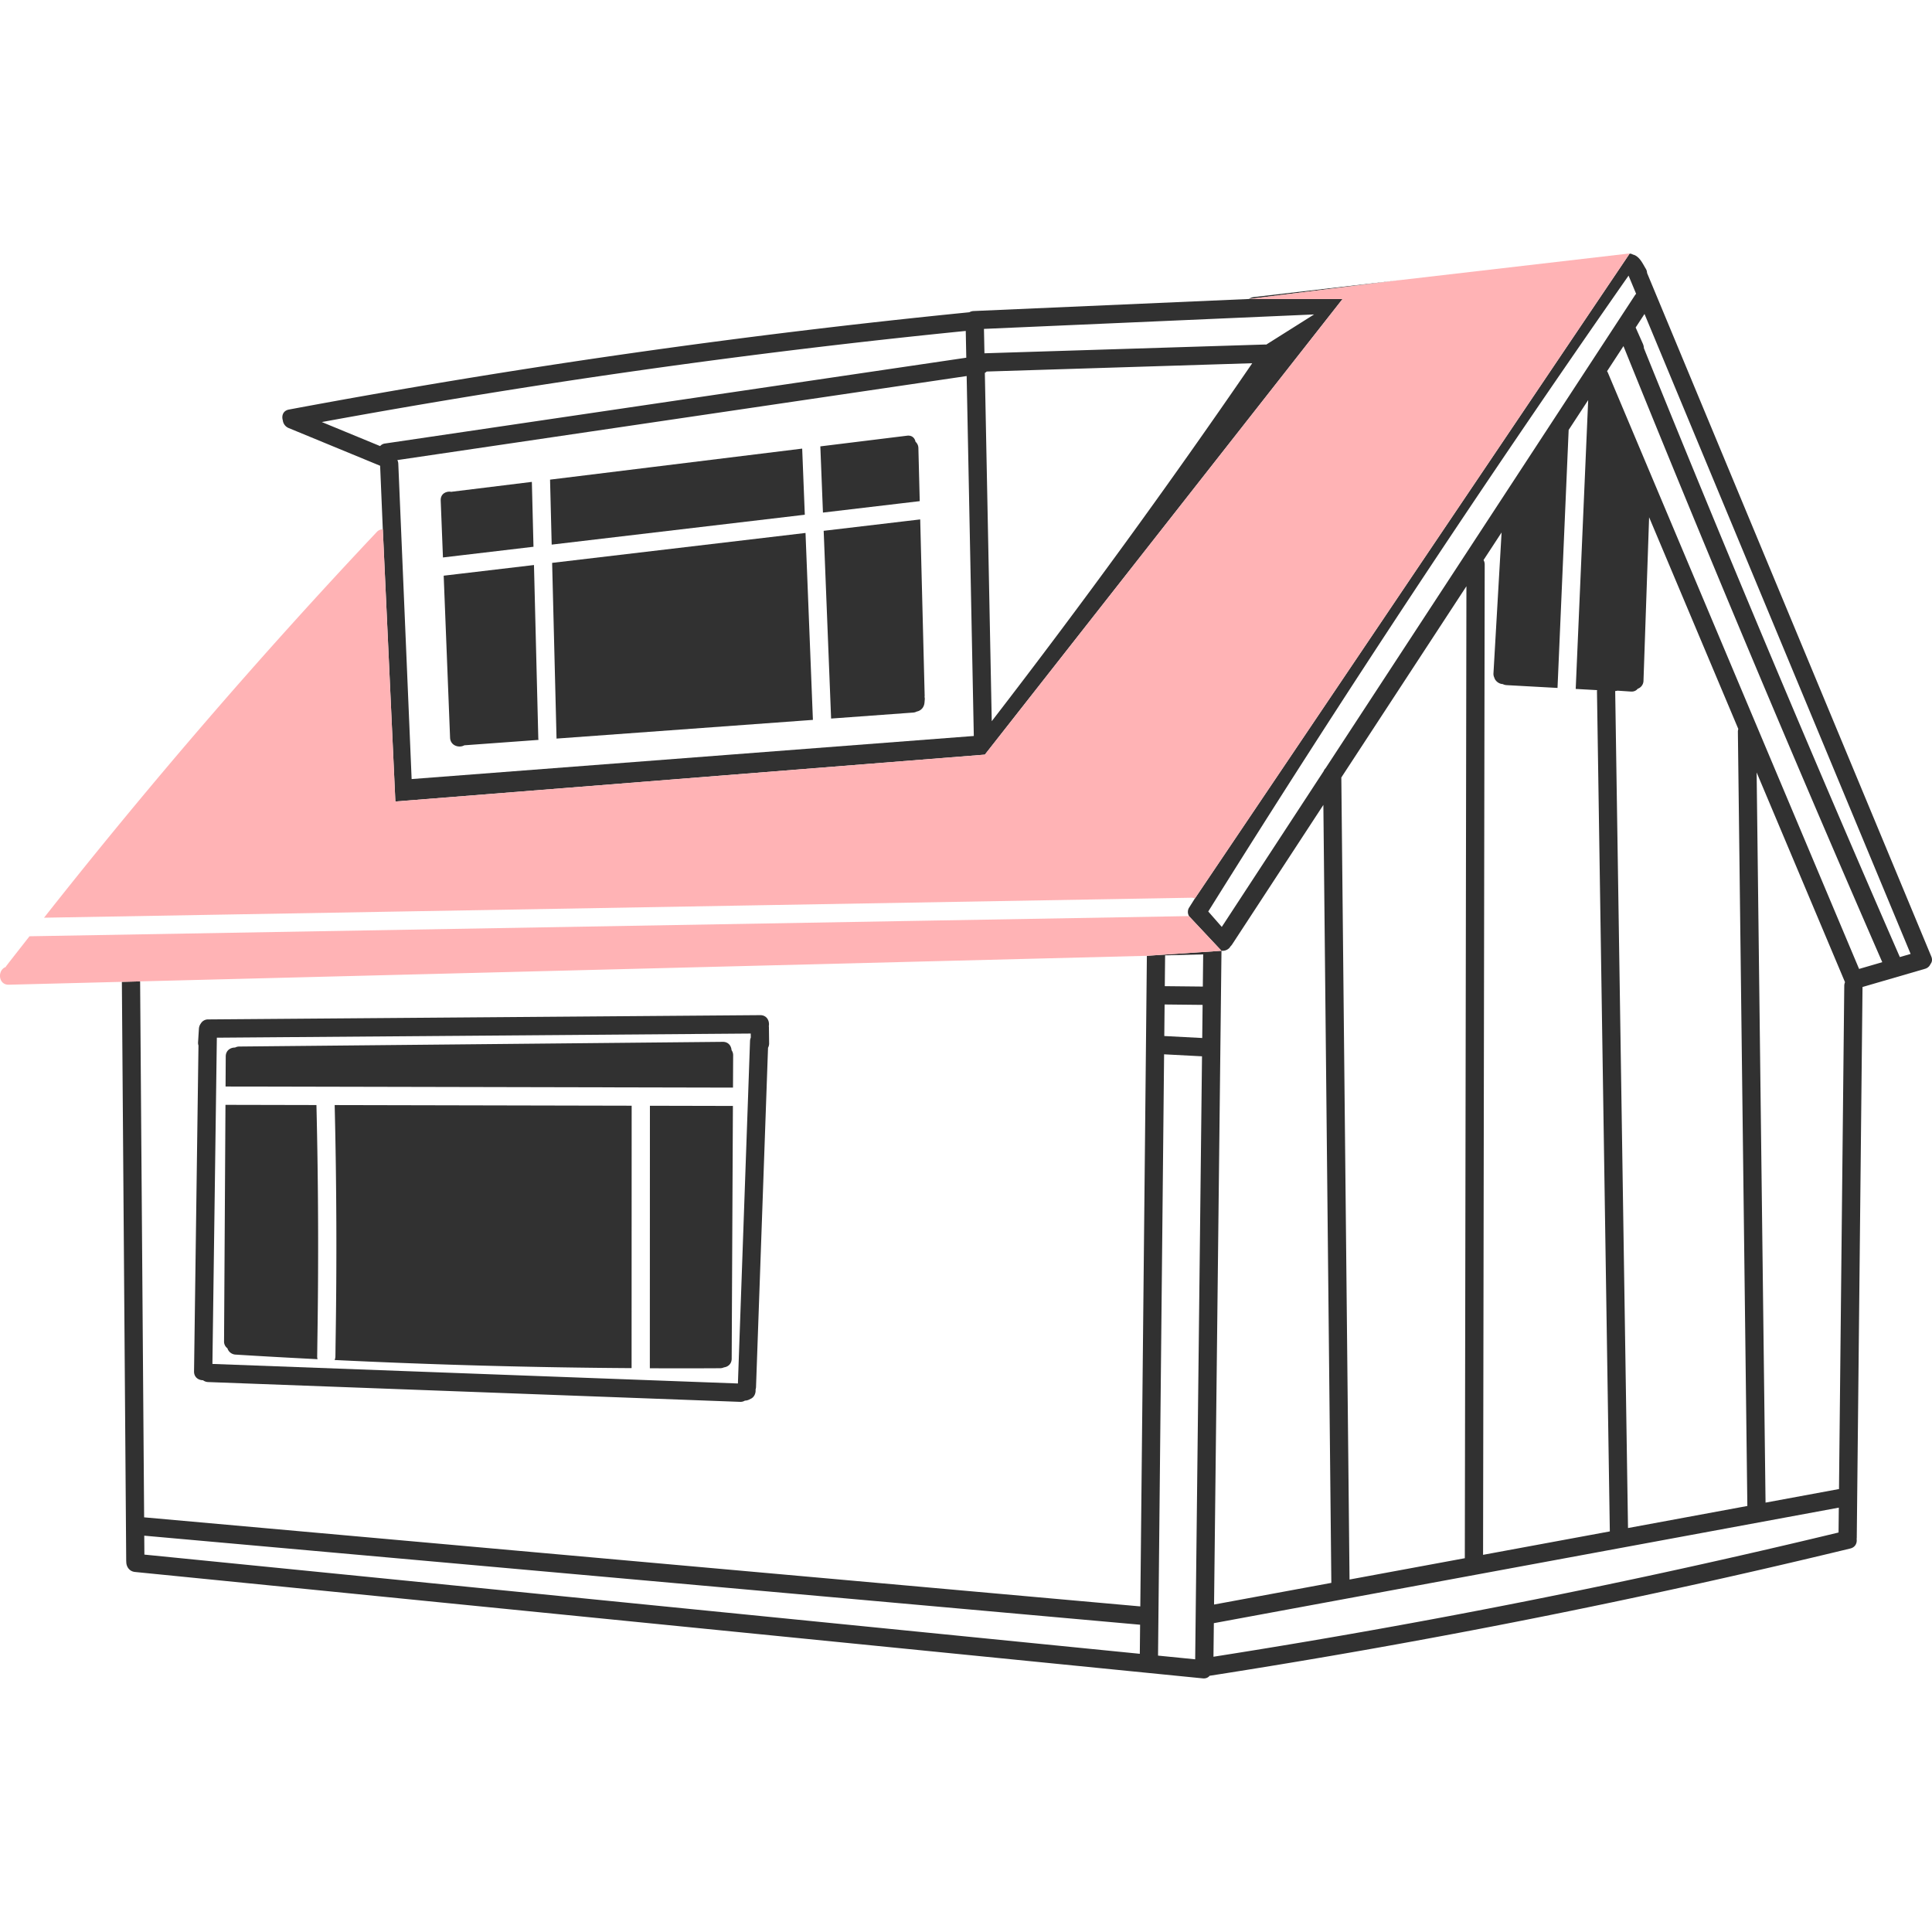
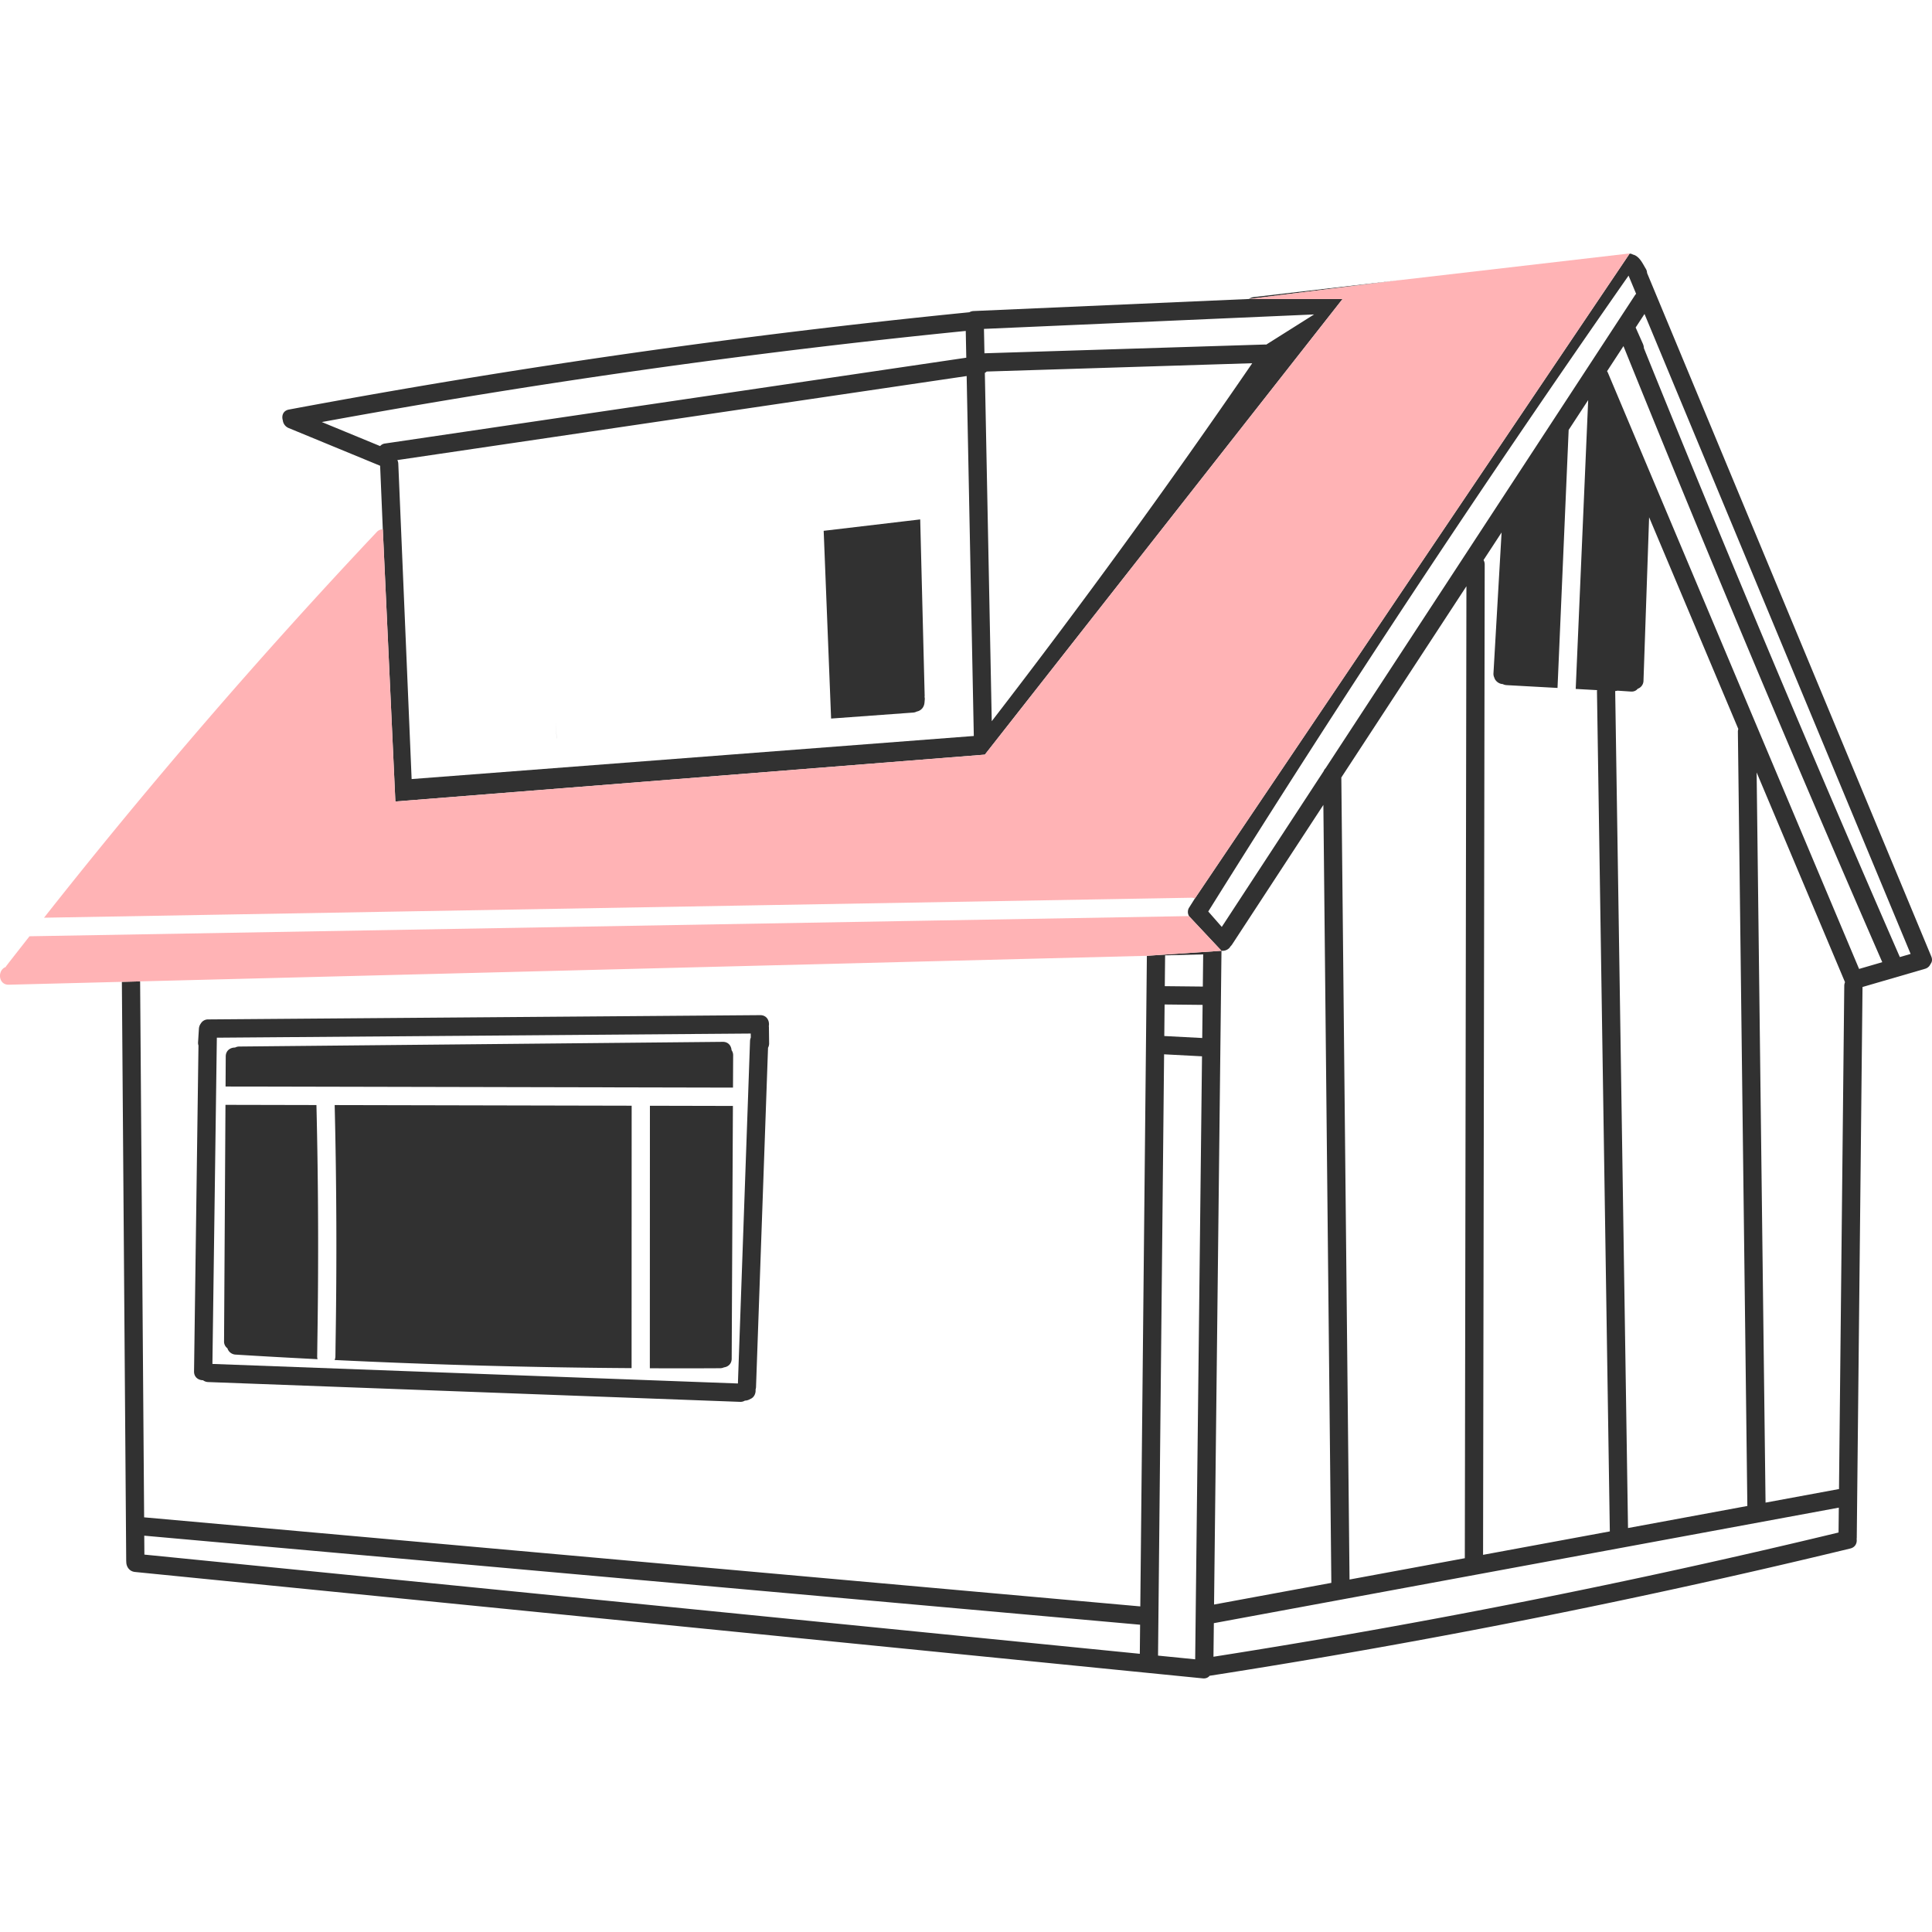
<svg xmlns="http://www.w3.org/2000/svg" preserveAspectRatio="xMidYMid meet" data-bbox="20.001 41 159.999 117.998" viewBox="20.001 41 159.999 117.998" height="200" width="200" data-type="color" role="img" aria-label="Veteran's Property Specialists">
  <g>
    <path d="M47.794 131.114c-.006.403-.009.807-.016 1.21a.76.76 0 0 1-.066.305c8.193.397 16.392.621 24.594.673v-1.519l.006-20.214-24.595-.053c.159 6.532.183 13.066.077 19.598z" fill="#313131" data-color="1" />
    <path d="M73.824 111.573l-.006 20.222v1.518c1.938.007 3.876.008 5.813-.004a.773.773 0 0 0 .324-.07c.335-.045.639-.285.641-.723l.101-20.928-1.511-.003-5.362-.012z" fill="#313131" data-color="1" />
    <path d="M46.207 111.514l-6.023-.013-1.511-.003-.117 19.577a.684.684 0 0 0 .279.582.743.743 0 0 0 .682.524c2.261.141 4.522.265 6.784.38a.759.759 0 0 1-.033-.235c.008-.428.01-.856.017-1.284.103-6.511.079-13.02-.078-19.528z" fill="#313131" data-color="1" />
-     <path d="M65.689 65.102l20.962-2.475-.157-3.966-.06-1.51-20.88 2.57.038 1.512.097 3.869z" fill="#313131" data-color="1" />
    <path d="M88.214 63.959l.555 14.035.06 1.513 6.783-.495a.788.788 0 0 0 .319-.09c.026-.005.053-.009.079-.017.336-.109.526-.384.555-.731l.022-.268a.59.59 0 0 0-.019-.188c.005-.039.01-.076.009-.119l-.369-14.584-1.507.178-6.487.766z" fill="#313131" data-color="1" />
-     <path d="M88.154 62.449l6.508-.769 1.507-.178-.111-4.383a.717.717 0 0 0-.239-.537c-.061-.306-.292-.55-.701-.5l-7.181.884.06 1.51.157 3.973z" fill="#313131" data-color="1" />
-     <path d="M66.053 79.651l.037 1.477c0 .013-.002.025-.003.038l21.235-1.549-.06-1.513-.552-13.968-20.984 2.478.327 13.037z" fill="#313131" data-color="1" />
+     <path d="M66.053 79.651l.037 1.477c0 .013-.002.025-.003.038z" fill="#313131" data-color="1" />
    <path d="M123.83 44.602a.782.782 0 0 0-.392.158l12.548-1.569-12.156 1.411z" fill="#313131" data-color="1" />
    <path d="M179.94 99.207l-23.537-56.601a.7.7 0 0 0-.098-.338c-.252-.414-.481-.947-.949-1.149-.038-.016-.078-.023-.117-.035a.61.61 0 0 0-.279-.083l-36.004 53.403c-.154.246-.31.491-.463.737a.665.665 0 0 0-.057.653c.006.024.019.047.027.071l2.695 2.872a.791.791 0 0 0 .632-.212.778.778 0 0 0 .118-.157.781.781 0 0 0 .13-.152l7.558-11.556.66 64.425-9.713 1.795.615-54.143-6.179.417-.544 53.88-64.311-5.75-18.187-1.626-.332-44.318c0-.024-.005-.045-.007-.068l-1.501.038c0 .01-.003.019-.003.03l.359 47.937c0 .022.005.04.006.061-.005.383.236.796.722.844l68.709 6.847 19.717 1.965c.26.026.447-.067.567-.215a650.888 650.888 0 0 0 53.056-10.539c.427-.103.577-.458.529-.795.004-.03.01-.059.01-.092l.477-45.615 5.163-1.503a.697.697 0 0 0 .469-.402c.123-.154.169-.368.062-.626zm-65.545 57.752l-63.498-6.328-18.938-1.887-.012-1.567 64.335 5.752 18.137 1.622-.024 2.408zm4.585.457l-3.076-.307.502-49.796 3.14.165-.566 49.938zm.584-51.453l-3.142-.165.026-2.612 3.147.033-.031 2.744zm.049-4.261l-3.149-.033.026-2.552 3.153-.08-.03 2.665zm10.161-18.075a.643.643 0 0 0-.153.234l-8.438 12.901-1.12-1.277a1214.114 1214.114 0 0 1 34.808-52.659l.626 1.506a.82.82 0 0 0-.108.135l-4.868 7.442-.484.74-20.263 30.978zm23.545 63.196l-10.497 1.94.105-63.828.03-18.181a.738.738 0 0 0-.096-.374l1.494-2.284-.672 11.656a.714.714 0 0 0 .068.361c.017.058.04.115.074.168.141.22.38.359.629.372.092.049.2.08.324.086l4.209.232.07-1.616.853-19.751 1.617-2.472-.964 22.323-.069 1.599 1.771.098c-.005.039-.011.076-.01.119l1.064 69.552zm-11.876-78.274l-.103 62.446-.03 18.048-9.547 1.765-.68-66.421 10.36-15.838zm30.818 78.365a651.002 651.002 0 0 1-51.767 10.289l.032-2.781 51.757-9.567-.022 2.059zm-7.553-2.197l-9.883 1.827-1.061-69.273c0-.015-.004-.027-.005-.042a.72.72 0 0 0 .192-.032l1.109.074c.26.017.447-.08.568-.231a.715.715 0 0 0 .479-.675l.466-13.528 7.387 17.532a.779.779 0 0 0-.036.239l.784 64.109zm8.026-43.073l-.436 41.676c-.018.002-.035.001-.053.004l-6.03 1.115-.738-60.47 7.319 17.371a.79.79 0 0 0-.062.304zm1.228-1.402L153.16 50.868a.742.742 0 0 0-.07-.128l1.359-2.078a2021.531 2021.531 0 0 0 21.433 51.021l-1.92.559zm3.375-.982a2001.153 2001.153 0 0 1-21.194-50.421 1.016 1.016 0 0 0-.085-.365l-.6-1.352.733-1.121 22.039 52.998-.893.261z" fill="#313131" data-color="1" />
    <path d="M101.561 82.494l29.622-37.731-7.745-.003-22.808.998a.76.76 0 0 0-.352.101 664.966 664.966 0 0 0-56.351 8.058c-.489.091-.62.519-.505.891a.787.787 0 0 0 .49.642l7.569 3.121.222 5.262 1.04 22.542 48.818-3.881zm.572-2.768l-.572-28.848a.55.55 0 0 0 .154-.11l21.991-.688a651.97 651.97 0 0 1-21.573 29.646zm26.694-33.686l-3.965 2.499c-.04-.005-.08-.01-.124-.008l-23.21.726-.04-2.02 27.339-1.197zm-28.18 34.91L54.09 84.518l-1.104-26.107a.77.77 0 0 0-.077-.31l47.146-6.959.592 29.808zM51.481 56.942l-4.828-1.991a660.152 660.152 0 0 1 53.327-7.545l.044 2.217-48.134 7.105a.636.636 0 0 0-.409.214z" fill="#313131" data-color="1" />
    <path d="M98.072 99.584l16.906-.429 6.179-.417-2.695-2.872-22.054.384-72.021 1.253-1.943.034c-.635.813-1.275 1.621-1.905 2.438a.852.852 0 0 0-.068.109c-.702.262-.62 1.488.257 1.465l9.368-.238 1.501-.038 66.475-1.689z" fill="#FFB3B5" data-color="2" />
    <path d="M79.86 106.28l-40.044.388a.75.75 0 0 0-.347.085c-.382-.006-.77.237-.773.732l-.015 2.495 1.511.003 39.001.084 1.511.003.013-2.662a.724.724 0 0 0-.133-.44c-.025-.356-.264-.692-.724-.688z" fill="#313131" data-color="1" />
    <path d="M83.67 104.977c.078-.423-.158-.912-.713-.908l-45.711.354a.69.69 0 0 0-.609.33.834.834 0 0 0-.164.454l-.071 1.138a.615.615 0 0 0 .036.233l-.367 26.994c-.007.486.364.73.741.732a.745.745 0 0 0 .435.151l44.037 1.639a.697.697 0 0 0 .406-.102.855.855 0 0 0 .364-.091l.151-.076c.262-.131.398-.455.368-.748a.823.823 0 0 0 .038-.213l.995-28.096a.716.716 0 0 0 .09-.348l-.017-1.365c0-.024-.006-.051-.009-.078zm-1.555 1.226l-.143 4.052-.042 1.194-.819 23.124-43.519-1.619.292-21.473.02-1.488.055-4.057 44.215-.343.004.334a.805.805 0 0 0-.063.276z" fill="#313131" data-color="1" />
-     <path d="M56.745 67.675l.529 13.416c.026.667.744.878 1.181.631l6.143-.448a.845.845 0 0 1-.018-.146l-.034-1.367-.324-12.969-5.971.705-1.506.178z" fill="#313131" data-color="1" />
-     <path d="M58.189 65.988l5.993-.708-.097-3.861-.038-1.512-6.61.813c-.015.002-.028.007-.043.01-.428-.085-.918.15-.896.713l.186 4.723 1.505-.178z" fill="#313131" data-color="1" />
    <path d="M154.96 41.001l-.001.001a.747.747 0 0 0-.141.003l-18.83 2.186h-.001l-12.548 1.569 7.745.003-29.622 37.731-48.817 3.881-1.04-22.542a.676.676 0 0 0-.507.23A477.954 477.954 0 0 0 23.648 96l1.95-.034 14.339-.25 78.703-1.37a.768.768 0 0 1 .318.059l36.002-53.404z" fill="#FFB3B5" data-color="2" />
  </g>
</svg>